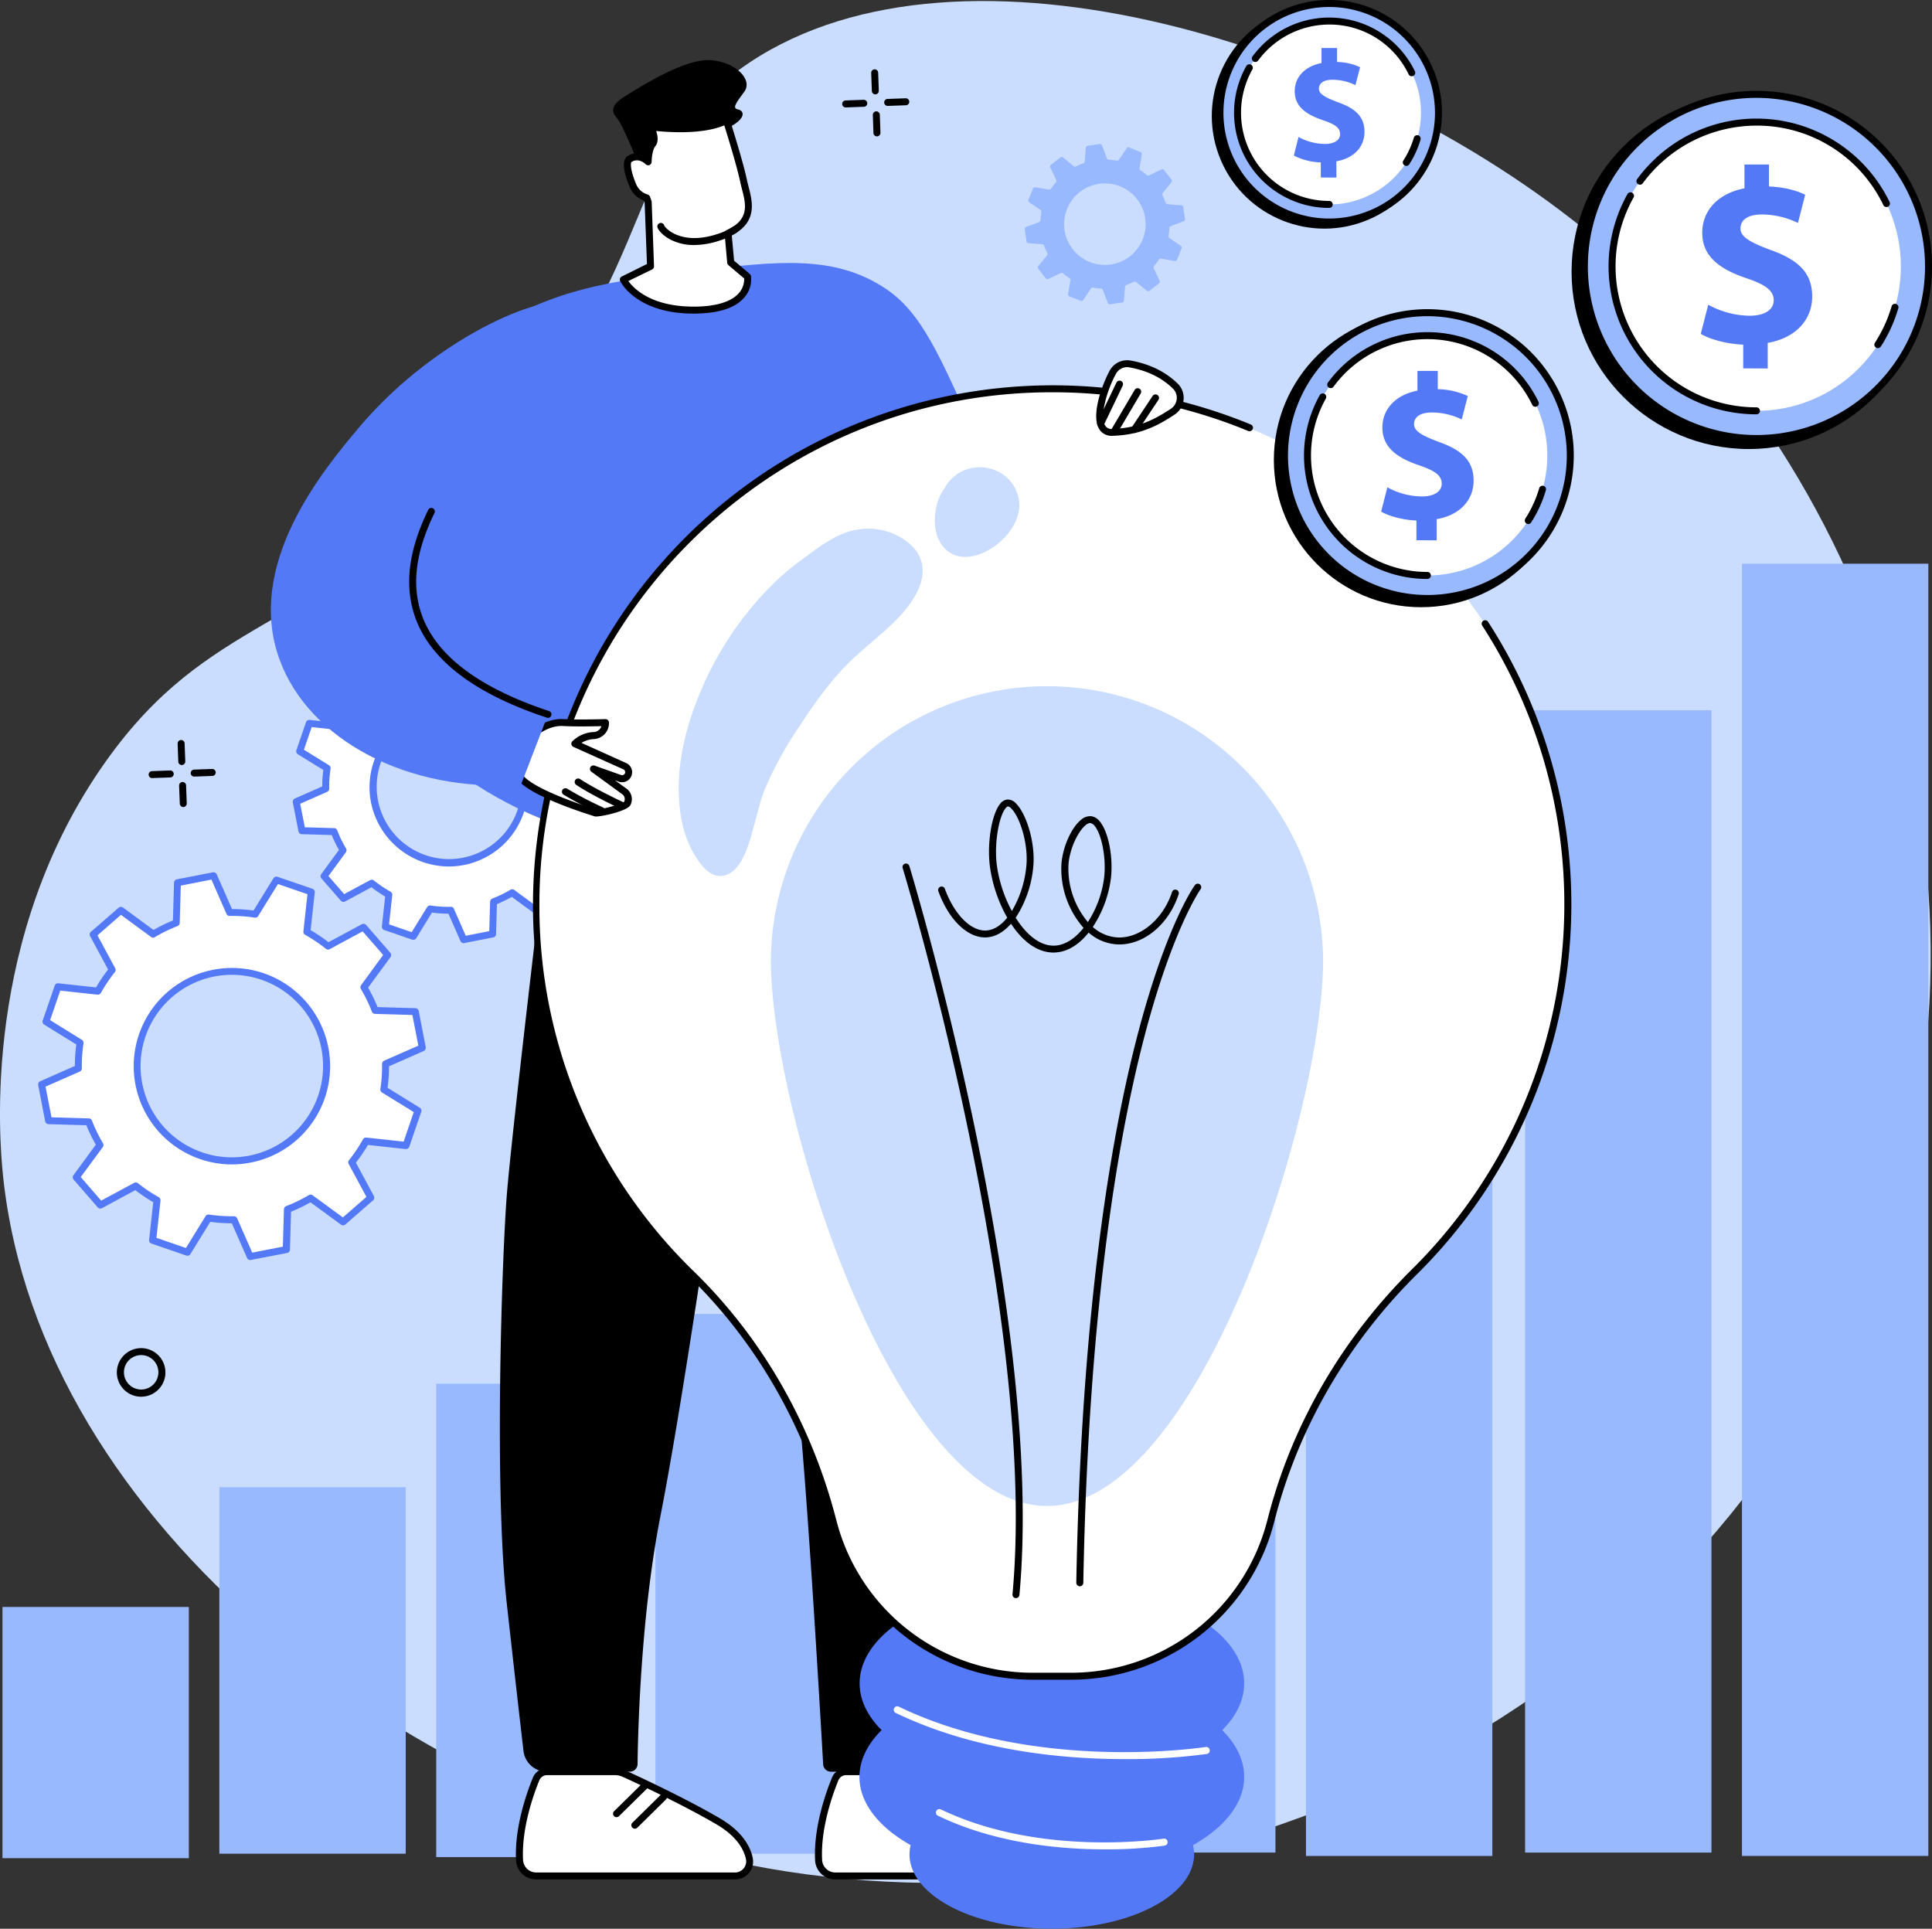
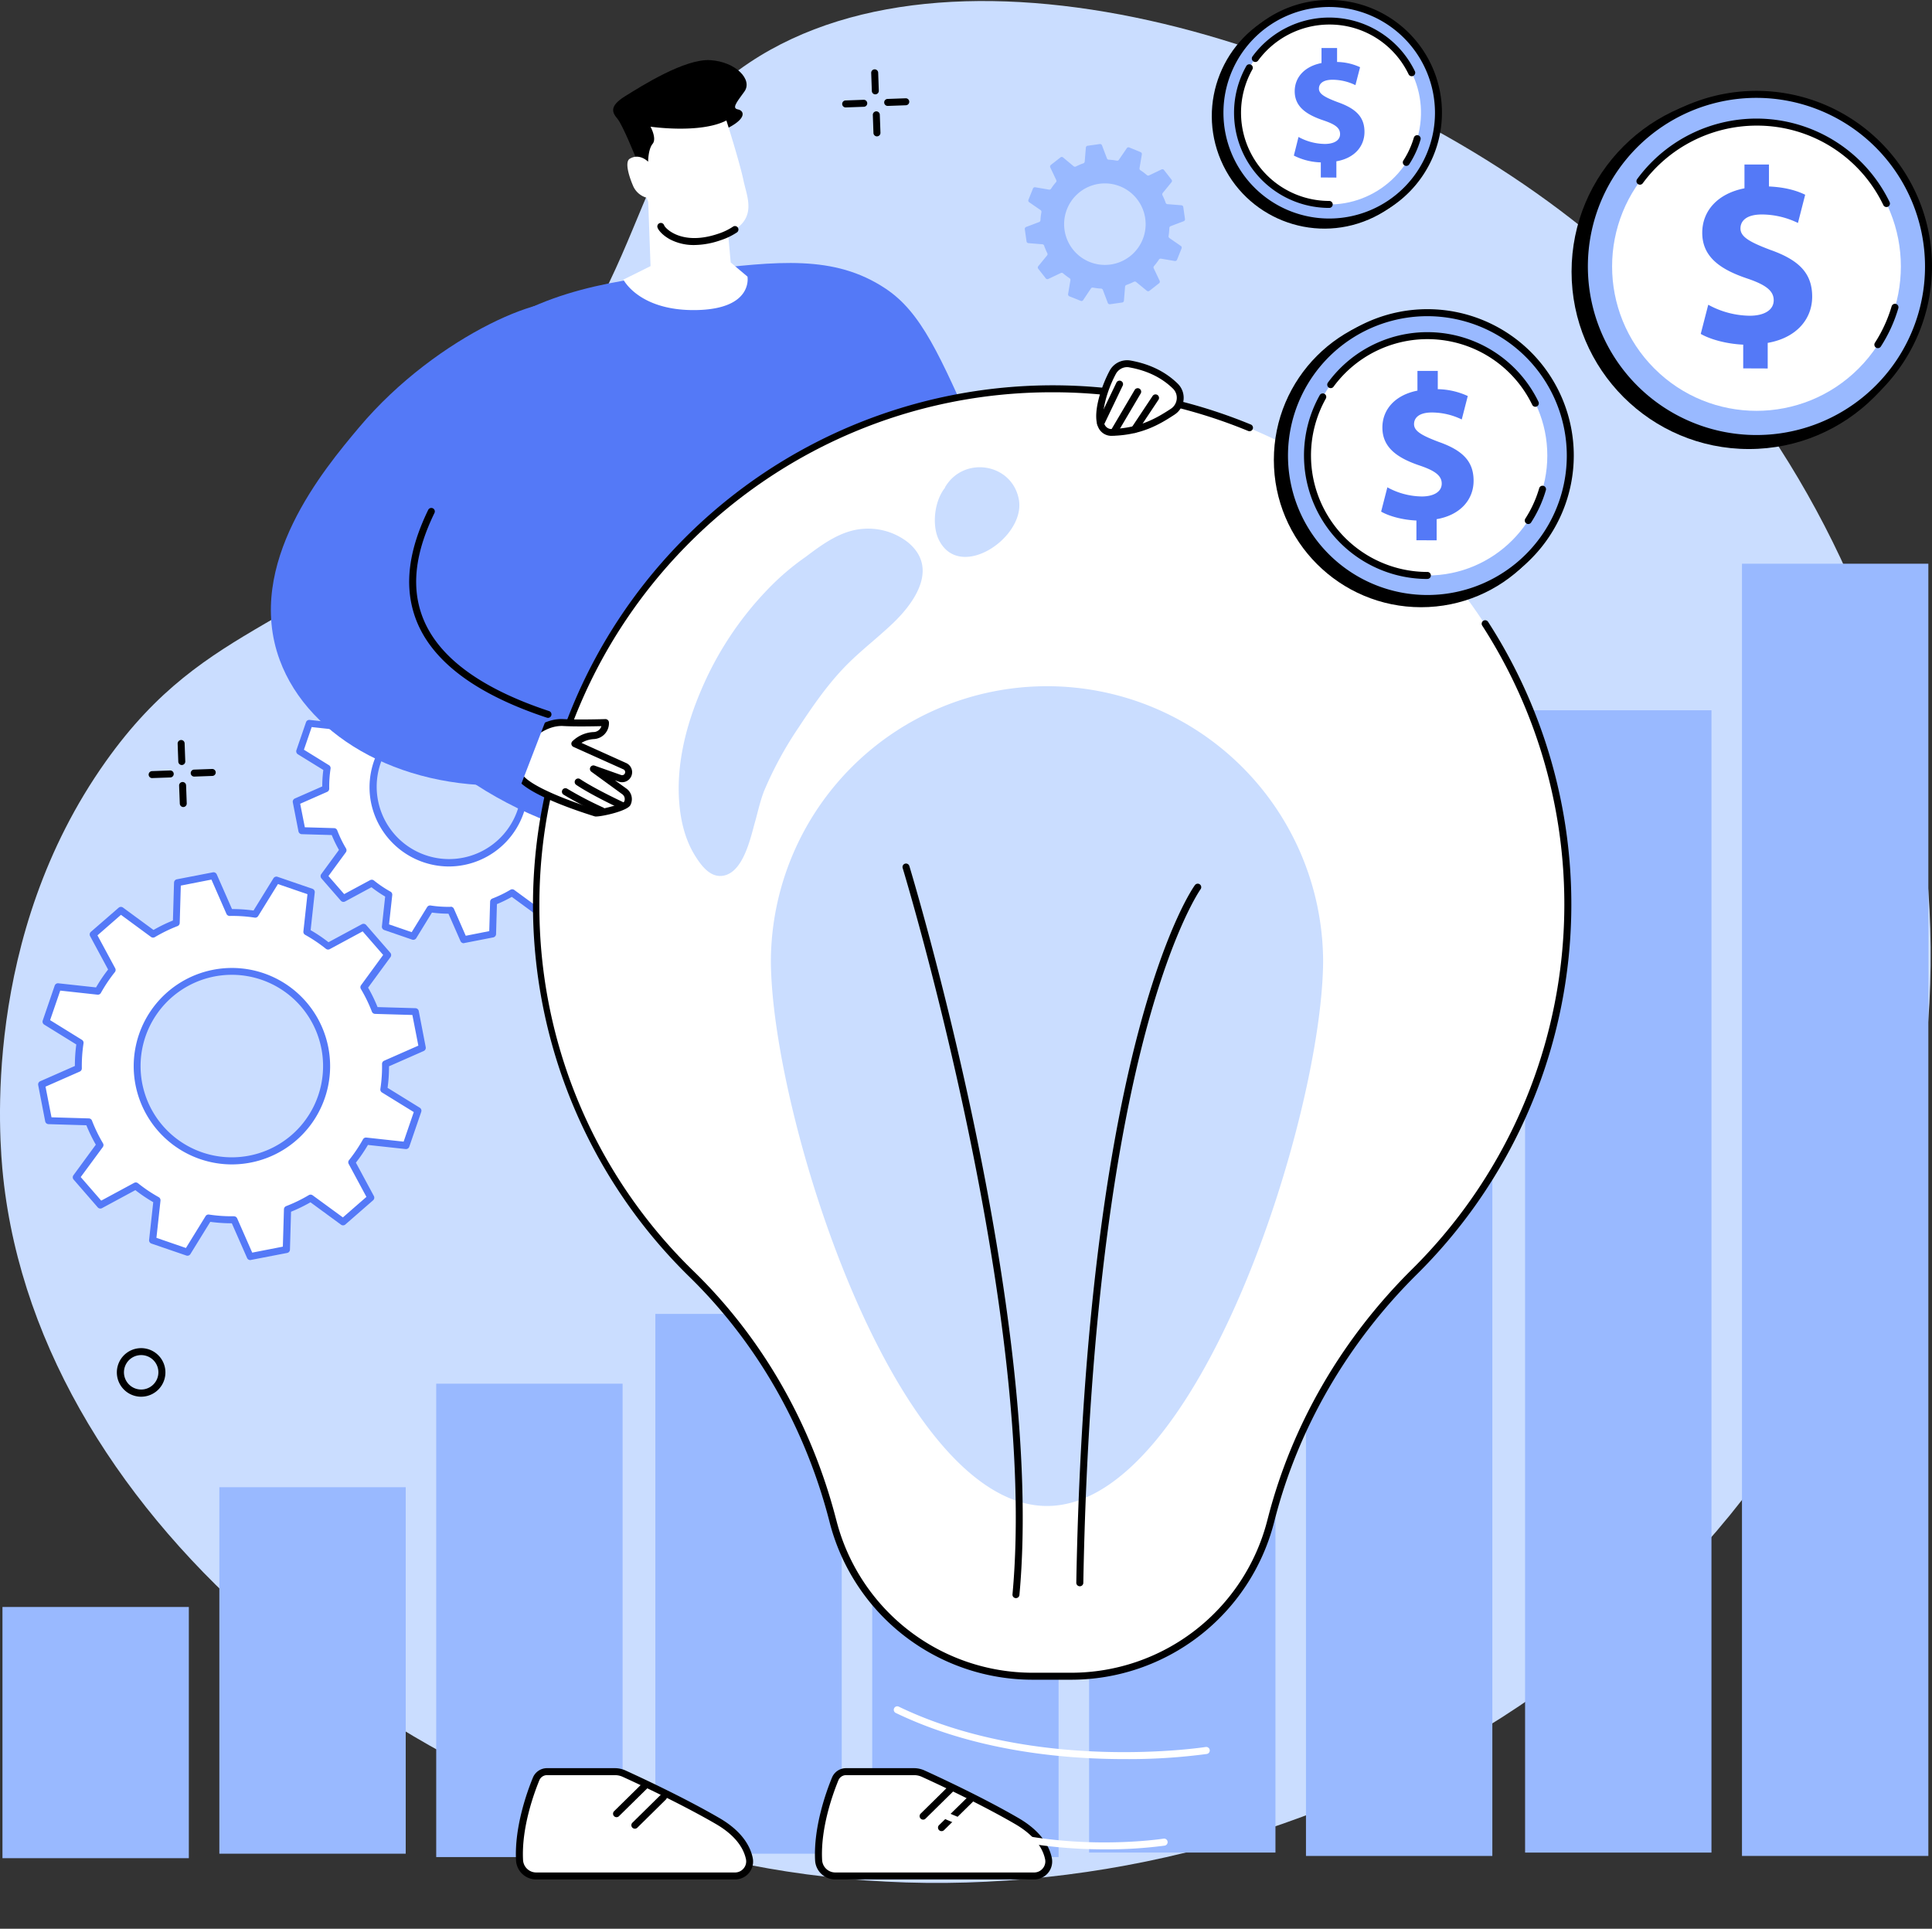
<svg xmlns="http://www.w3.org/2000/svg" viewBox="0 0 830.57 829.12">
  <rect x="0" y="0" width="830.57" height="829.12" fill="#333333" stroke="none" />
  <defs>
    <style>.cls-1{fill:#caddff;}.cls-2{fill:#fff;}.cls-3{fill:#5479f7;}.cls-4{fill:#99b9ff;}</style>
  </defs>
  <g id="Camada_2" data-name="Camada 2">
    <g id="Illustration">
      <g id="Intellectual_capital" data-name="Intellectual capital">
        <path class="cls-1" d="M201,204.78c86.82-85.17,62-138.55,121.37-178,91.41-60.68,262-8.48,362.67,75C808.28,204,871.88,390.64,799.43,559.49c-77.16,179.82-280.18,273.16-461.33,245C176.33,779.4,17.3,655.13,1.37,506.09-.36,489.93-8,402.6,45.49,327.31,89.69,265.08,132.14,272.3,201,204.78Z" />
        <path class="cls-2" d="M181.52,450.39l-3-15.54-17.27-.5a65,65,0,0,0-4.82-9.92l10.2-13.92-10.38-11.94L141,406.78a67,67,0,0,0-9.13-6.16l1.88-17.19-15-5.14L109.74,393a64.65,64.65,0,0,0-11-.74l-7-15.83-15.52,3-.51,17.28a65.84,65.84,0,0,0-9.91,4.83L51.94,391.35,40,401.74,48.21,417a66.12,66.12,0,0,0-6.15,9.14l-17.18-1.88-5.14,15,14.68,9.06a65.86,65.86,0,0,0-.74,11l-15.81,7,3,15.53,17.26.51A65.37,65.37,0,0,0,43,492.17L32.78,506.1,43.17,518l15.21-8.21A65.42,65.42,0,0,0,67.51,516l-1.89,17.19,15,5.14,9.06-14.69a65.81,65.81,0,0,0,11,.74l7,15.82,15.53-3,.5-17.28a64.4,64.4,0,0,0,9.91-4.82l13.92,10.21,11.93-10.4-8.2-15.22a66.92,66.92,0,0,0,6.15-9.13l17.17,1.88,5.14-15L165,468.35a64.77,64.77,0,0,0,.74-11Zm-74,47.9a40.74,40.74,0,1,1,32.17-47.79A40.71,40.71,0,0,1,107.49,498.29Z" />
        <path class="cls-3" d="M107.59,541.68a1.51,1.51,0,0,1-1.37-.89l-6.56-14.92h-.07a68,68,0,0,1-9.19-.62L81.86,539.1a1.49,1.49,0,0,1-1.76.63l-15-5.14a1.5,1.5,0,0,1-1-1.58l1.78-16.21a68.51,68.51,0,0,1-7.69-5.18l-14.34,7.74A1.5,1.5,0,0,1,42,519L31.65,507.08a1.5,1.5,0,0,1-.08-1.87l9.62-13.13a69.3,69.3,0,0,1-4.06-8.35l-16.28-.48A1.5,1.5,0,0,1,19.42,482l-3-15.53a1.49,1.49,0,0,1,.86-1.66l14.91-6.57A67.66,67.66,0,0,1,32.8,449L19,440.46a1.5,1.5,0,0,1-.63-1.76l5.14-15a1.5,1.5,0,0,1,1.58-1l16.2,1.77a68.51,68.51,0,0,1,5.18-7.69l-7.73-14.35a1.5,1.5,0,0,1,.33-1.85L51,390.22a1.5,1.5,0,0,1,1.87-.08l13.12,9.63a66.43,66.43,0,0,1,8.35-4.06l.48-16.3A1.5,1.5,0,0,1,76,378l15.52-3a1.51,1.51,0,0,1,1.66.87l6.56,14.92h.09a67.9,67.9,0,0,1,9.17.62l8.55-13.85a1.5,1.5,0,0,1,1.76-.64l15,5.15a1.49,1.49,0,0,1,1,1.58l-1.77,16.21a66.2,66.2,0,0,1,7.68,5.18l14.35-7.74a1.51,1.51,0,0,1,1.84.33l10.38,11.94a1.49,1.49,0,0,1,.08,1.87l-9.62,13.13a66.56,66.56,0,0,1,4.06,8.36l16.28.47a1.5,1.5,0,0,1,1.43,1.21l3,15.54a1.51,1.51,0,0,1-.87,1.66l-14.91,6.57a66.07,66.07,0,0,1-.62,9.26l13.84,8.55a1.5,1.5,0,0,1,.63,1.77l-5.14,15a1.5,1.5,0,0,1-1.58,1l-16.2-1.77A68.42,68.42,0,0,1,153,499.8l7.73,14.35a1.5,1.5,0,0,1-.34,1.84l-11.93,10.4a1.49,1.49,0,0,1-1.87.07l-13.12-9.62a66.43,66.43,0,0,1-8.35,4.06l-.47,16.3a1.48,1.48,0,0,1-1.21,1.42l-15.53,3Zm-7-18.82a1.5,1.5,0,0,1,1.37.9l6.47,14.72,13.17-2.57.47-16.08a1.52,1.52,0,0,1,1-1.36,63.74,63.74,0,0,0,9.68-4.71,1.5,1.5,0,0,1,1.66.08l13,9.5,10.12-8.82-7.63-14.17a1.47,1.47,0,0,1,.15-1.64,65.49,65.49,0,0,0,6-8.93,1.48,1.48,0,0,1,1.47-.76l16,1.75,4.36-12.71-13.67-8.43a1.5,1.5,0,0,1-.69-1.5,63.87,63.87,0,0,0,.72-10.76,1.5,1.5,0,0,1,.9-1.39l14.71-6.48-2.57-13.18-16.06-.47a1.51,1.51,0,0,1-1.36-1,63.39,63.39,0,0,0-4.71-9.69,1.48,1.48,0,0,1,.08-1.65l9.49-13-8.81-10.13-14.15,7.64a1.52,1.52,0,0,1-1.65-.15,65.16,65.16,0,0,0-8.92-6,1.48,1.48,0,0,1-.76-1.47l1.75-16-12.69-4.36L111,393.77a1.49,1.49,0,0,1-1.51.7,62.54,62.54,0,0,0-10.74-.72,1.51,1.51,0,0,1-1.4-.9L90.9,378.12,77.73,380.7l-.47,16.08a1.48,1.48,0,0,1-1,1.35,65.21,65.21,0,0,0-9.68,4.72,1.5,1.5,0,0,1-1.66-.08L52,393.27,41.9,402.09l7.63,14.16a1.52,1.52,0,0,1-.15,1.65,64.58,64.58,0,0,0-6,8.93,1.49,1.49,0,0,1-1.48.76l-16-1.75-4.36,12.7L35.21,447a1.5,1.5,0,0,1,.7,1.5,63.75,63.75,0,0,0-.73,10.75,1.49,1.49,0,0,1-.89,1.4l-14.72,6.48,2.57,13.18,16.07.47a1.48,1.48,0,0,1,1.35,1,65.28,65.28,0,0,0,4.71,9.69,1.48,1.48,0,0,1-.08,1.65L34.7,506l8.81,10.13,14.16-7.64a1.5,1.5,0,0,1,1.65.15,63.89,63.89,0,0,0,8.92,6,1.54,1.54,0,0,1,.76,1.48l-1.75,16,12.68,4.37,8.44-13.68a1.47,1.47,0,0,1,1.5-.69,64.54,64.54,0,0,0,10.74.72Zm-1-22.3A42.26,42.26,0,0,1,58.26,466.4a42.22,42.22,0,1,1,49.51,33.37A42.75,42.75,0,0,1,99.6,500.56Zm.18-81.51a39.23,39.23,0,1,0,21.82,6.7A39.3,39.3,0,0,0,99.78,419.05Z" />
        <path class="cls-2" d="M258.65,331.92l-2.43-12.46-13.85-.4a52.3,52.3,0,0,0-3.87-8l8.19-11.17-8.34-9.58-12.2,6.58a53.89,53.89,0,0,0-7.32-4.93l1.51-13.79-12-4.13-7.27,11.79a52.72,52.72,0,0,0-8.82-.59l-5.59-12.7L174.21,275l-.41,13.87a52.65,52.65,0,0,0-8,3.87l-11.16-8.19-9.57,8.34,6.58,12.21a52.55,52.55,0,0,0-4.94,7.33L133,310.93l-4.12,12,11.78,7.27A52.77,52.77,0,0,0,140,339l-12.68,5.59,2.43,12.46,13.85.4a52.3,52.3,0,0,0,3.87,8l-8.19,11.17,8.33,9.58,12.21-6.58a53.89,53.89,0,0,0,7.32,4.93l-1.51,13.79,12,4.13,7.27-11.79a52.72,52.72,0,0,0,8.82.59l5.58,12.7,12.46-2.43.4-13.87a51.74,51.74,0,0,0,8-3.87L231.32,392l9.57-8.34-6.58-12.21a51.63,51.63,0,0,0,4.93-7.33L253,365.62l4.12-12-11.78-7.27a52.77,52.77,0,0,0,.59-8.83Zm-59.39,38.44A32.69,32.69,0,1,1,225.07,332,32.66,32.66,0,0,1,199.26,370.36Z" />
        <path class="cls-3" d="M199.34,405.47a1.51,1.51,0,0,1-1.37-.9l-5.18-11.79a55.3,55.3,0,0,1-7.09-.48l-6.75,11a1.52,1.52,0,0,1-1.77.63l-12-4.13a1.49,1.49,0,0,1-1-1.58l1.4-12.81a54.08,54.08,0,0,1-5.88-4l-11.34,6.12a1.5,1.5,0,0,1-1.84-.34l-8.33-9.57a1.5,1.5,0,0,1-.08-1.87l7.61-10.38a54.06,54.06,0,0,1-3.11-6.4l-12.87-.37a1.5,1.5,0,0,1-1.43-1.21l-2.43-12.47a1.52,1.52,0,0,1,.87-1.66l11.79-5.19A53.66,53.66,0,0,1,139,331l-10.94-6.75a1.5,1.5,0,0,1-.63-1.77l4.12-12a1.5,1.5,0,0,1,1.58-1l12.81,1.4a54,54,0,0,1,4-5.88l-6.11-11.35a1.48,1.48,0,0,1,.33-1.84l9.57-8.34a1.51,1.51,0,0,1,1.88-.08L166,291a53.78,53.78,0,0,1,6.38-3.11l.38-12.88a1.5,1.5,0,0,1,1.21-1.43l12.46-2.43A1.52,1.52,0,0,1,188,272l5.18,11.79a55.42,55.42,0,0,1,7.09.48l6.75-11a1.52,1.52,0,0,1,1.76-.63l12,4.13a1.5,1.5,0,0,1,1,1.58l-1.41,12.81a54.2,54.2,0,0,1,5.89,4L237.64,289a1.51,1.51,0,0,1,1.85.34l8.33,9.57a1.5,1.5,0,0,1,.08,1.87l-7.61,10.38a55.66,55.66,0,0,1,3.11,6.4l12.86.37a1.49,1.49,0,0,1,1.43,1.21l2.43,12.47a1.49,1.49,0,0,1-.86,1.66l-11.79,5.19a52,52,0,0,1-.48,7.09l10.95,6.75a1.52,1.52,0,0,1,.63,1.77l-4.13,12a1.51,1.51,0,0,1-1.58,1l-12.8-1.4a55.6,55.6,0,0,1-4,5.89l6.11,11.34a1.51,1.51,0,0,1-.33,1.84l-9.58,8.34a1.49,1.49,0,0,1-1.87.08l-10.37-7.61a54.72,54.72,0,0,1-6.39,3.11l-.37,12.88a1.51,1.51,0,0,1-1.21,1.43l-12.46,2.43A1.36,1.36,0,0,1,199.34,405.47Zm-5.58-15.7a1.5,1.5,0,0,1,1.38.9l5.09,11.6,10.1-2,.37-12.66a1.52,1.52,0,0,1,1-1.36,50.71,50.71,0,0,0,7.73-3.76,1.5,1.5,0,0,1,1.65.08l10.2,7.48,7.76-6.76-6-11.16a1.5,1.5,0,0,1,.15-1.65,50.37,50.37,0,0,0,4.79-7.12,1.51,1.51,0,0,1,1.48-.76L252,364l3.34-9.74-10.76-6.65a1.47,1.47,0,0,1-.69-1.5,50.71,50.71,0,0,0,.57-8.58,1.5,1.5,0,0,1,.9-1.39L257,331l-2-10.11-12.66-.36a1.51,1.51,0,0,1-1.35-1,51.66,51.66,0,0,0-3.76-7.73,1.5,1.5,0,0,1,.08-1.66l7.48-10.2L238,292.24l-11.15,6a1.49,1.49,0,0,1-1.65-.15,51.84,51.84,0,0,0-7.12-4.79,1.5,1.5,0,0,1-.75-1.47l1.38-12.6L209,275.89l-6.64,10.77a1.47,1.47,0,0,1-1.5.69,50.59,50.59,0,0,0-8.57-.57,1.57,1.57,0,0,1-1.4-.9l-5.1-11.59-10.1,2-.37,12.66a1.5,1.5,0,0,1-1,1.36,50.71,50.71,0,0,0-7.73,3.76A1.48,1.48,0,0,1,165,294l-10.2-7.48L147,293.24l6,11.16a1.5,1.5,0,0,1-.14,1.65,51.62,51.62,0,0,0-4.8,7.12,1.49,1.49,0,0,1-1.47.76L134,312.55l-3.34,9.74,10.76,6.65a1.49,1.49,0,0,1,.69,1.5,51.69,51.69,0,0,0-.58,8.58,1.49,1.49,0,0,1-.89,1.39l-11.59,5.11,2,10.11,12.65.37A1.49,1.49,0,0,1,145,357a50.71,50.71,0,0,0,3.76,7.73,1.54,1.54,0,0,1-.08,1.66l-7.48,10.2,6.76,7.77,11.14-6a1.5,1.5,0,0,1,1.66.15,51.74,51.74,0,0,0,7.11,4.79,1.5,1.5,0,0,1,.76,1.48l-1.38,12.59,9.73,3.35,6.64-10.77a1.49,1.49,0,0,1,1.51-.69,50.59,50.59,0,0,0,8.57.57Zm-.83-17.29a34.22,34.22,0,0,1-33.46-27.66,34.05,34.05,0,1,1,33.46,27.66Zm.14-65.4a31.66,31.66,0,0,0-6,.58,31.11,31.11,0,1,0,6-.58Z" />
        <path class="cls-4" d="M508.69,89a.9.9,0,0,0-.81-.76l-6-.48a.89.89,0,0,1-.76-.59,25.47,25.47,0,0,0-1.36-3.22.89.89,0,0,1,.11-1l3.77-4.63a.87.87,0,0,0,0-1.1l-3.23-4.13a.87.87,0,0,0-1.07-.25L494,75.4a.89.89,0,0,1-.95-.13,26.08,26.08,0,0,0-2.79-2.1.86.86,0,0,1-.38-.87l1-5.91a.9.9,0,0,0-.55-1l-4.85-2a.88.88,0,0,0-1.06.31L481,68.7a.87.87,0,0,1-.89.36,26.57,26.57,0,0,0-3.46-.41.88.88,0,0,1-.78-.57l-2.12-5.59a.88.88,0,0,0-1-.56l-5.18.73a.88.88,0,0,0-.76.8l-.49,6a.86.86,0,0,1-.59.75,26.92,26.92,0,0,0-3.21,1.37.89.89,0,0,1-.95-.1L457,67.67a.87.87,0,0,0-1.1,0l-4.13,3.23a.89.89,0,0,0-.25,1.08l2.56,5.41a.87.87,0,0,1-.13.95,27,27,0,0,0-2.1,2.78.85.85,0,0,1-.87.39l-5.91-1a.9.9,0,0,0-1,.55l-1.95,4.86a.86.86,0,0,0,.31,1l4.92,3.4a.9.9,0,0,1,.36.89,26.31,26.31,0,0,0-.42,3.47.88.88,0,0,1-.56.77l-5.6,2.12a.9.9,0,0,0-.56,1l.74,5.19a.87.87,0,0,0,.8.76l6,.49a.87.87,0,0,1,.76.59,26,26,0,0,0,1.36,3.21.89.89,0,0,1-.1,1l-3.78,4.63a.89.89,0,0,0,0,1.11l3.23,4.12a.89.89,0,0,0,1.07.26l5.41-2.57a.89.89,0,0,1,.95.13,27.13,27.13,0,0,0,2.79,2.1.86.86,0,0,1,.38.87l-1,5.92a.9.9,0,0,0,.55,1l4.85,1.95a.88.88,0,0,0,1.06-.31L469,124a.86.86,0,0,1,.88-.36,28.42,28.42,0,0,0,3.46.42.87.87,0,0,1,.78.56l2.12,5.59a.9.9,0,0,0,1,.57l5.19-.74a.88.88,0,0,0,.75-.8l.49-6a.87.87,0,0,1,.59-.75,28.62,28.62,0,0,0,3.21-1.36.87.87,0,0,1,.95.1l4.63,3.78a.89.89,0,0,0,1.1,0l4.13-3.23a.89.89,0,0,0,.25-1.08L496,115.36a.87.87,0,0,1,.13-1,27,27,0,0,0,2.1-2.78.87.87,0,0,1,.87-.39l5.91,1a.9.9,0,0,0,1-.54l1.95-4.86a.87.87,0,0,0-.31-1.06l-4.92-3.4a.9.9,0,0,1-.36-.89A26.37,26.37,0,0,0,502.7,98a.88.88,0,0,1,.56-.78l5.6-2.12a.89.89,0,0,0,.56-1ZM475,113.88a17.52,17.52,0,1,1,17.51-17.51A17.51,17.51,0,0,1,475,113.88Z" />
        <rect class="cls-4" x="655.64" y="305.33" width="80.12" height="491.06" />
        <rect class="cls-4" x="748.88" y="242.33" width="80.12" height="555.5" />
        <rect class="cls-4" x="468.2" y="444.82" width="80.12" height="351.56" />
        <rect class="cls-4" x="561.44" y="386.33" width="80.12" height="411.51" />
        <rect class="cls-4" x="281.74" y="564.82" width="80.12" height="232.05" />
        <rect class="cls-4" x="374.97" y="513.82" width="80.12" height="284.5" />
        <rect class="cls-4" x="94.3" y="639.33" width="80.12" height="157.54" />
        <rect class="cls-4" x="1.06" y="690.81" width="80.12" height="107.99" />
        <rect class="cls-4" x="187.53" y="594.82" width="80.12" height="203.5" />
        <path d="M60.68,600.42a10.44,10.44,0,1,1,2.56-.32h0A10.69,10.69,0,0,1,60.68,600.42Zm2.19-1.78h0Zm-2.18-16.11a7.65,7.65,0,0,0-1.83.23,7.4,7.4,0,1,0,1.83-.23Z" />
        <path d="M381.64,45.53a1.5,1.5,0,0,1-.05-3l7.75-.28a1.5,1.5,0,0,1,.11,3l-7.75.28Z" />
        <path d="M363.58,46.18a1.5,1.5,0,0,1-.05-3l7.75-.28a1.51,1.51,0,0,1,1.55,1.45,1.49,1.49,0,0,1-1.44,1.55l-7.75.28Z" />
        <path d="M376.3,40.56a1.48,1.48,0,0,1-1.49-1.44l-.28-7.76a1.5,1.5,0,1,1,3-.1L377.8,39a1.49,1.49,0,0,1-1.44,1.55Z" />
        <path d="M377,58.62a1.5,1.5,0,0,1-1.5-1.44l-.27-7.76a1.5,1.5,0,1,1,3-.1l.28,7.75A1.5,1.5,0,0,1,377,58.62Z" />
        <path d="M83.49,333.84a1.5,1.5,0,0,1,0-3l7.75-.28A1.52,1.52,0,0,1,92.74,332a1.5,1.5,0,0,1-1.44,1.56l-7.76.28Z" />
        <path d="M65.43,334.49a1.5,1.5,0,0,1-.05-3l7.75-.28a1.5,1.5,0,0,1,.11,3l-7.76.27Z" />
        <path d="M78.15,328.87a1.51,1.51,0,0,1-1.5-1.45l-.28-7.75a1.51,1.51,0,0,1,1.45-1.55,1.47,1.47,0,0,1,1.55,1.44l.28,7.75a1.51,1.51,0,0,1-1.44,1.56Z" />
        <path d="M78.8,346.93a1.51,1.51,0,0,1-1.5-1.45L77,337.73a1.5,1.5,0,0,1,3-.11l.28,7.75a1.51,1.51,0,0,1-1.45,1.56Z" />
        <path class="cls-3" d="M437.72,257.71c9.15-8-3.16-35.92-17.59-68.65C404,152.46,396,134.16,380.61,124c-22-14.59-46.28-11.73-80.8-7.66-35.46,4.18-66.38,7.82-96.18,30.55-8.56,6.53-60.56,47.86-55.31,106.66,5.16,57.74,63.19,96.62,110.75,106.57,48.75,10.2,114.82,3.61,129.85-30,13.95-31.25-21.74-72.43-8.31-83.49C392.86,236.48,426.3,267.67,437.72,257.71Z" />
        <path d="M273.54,68.25s-5.85-14.51-8.05-17.13-3.86-5.35,3.25-9.76,25.71-16.23,36.69-15.5S323.7,34.32,320,39.37s-5.32,7.17-2.74,7.67,3.86,3.63-3.75,7.68S279.17,76.75,273.54,68.25Z" />
        <path class="cls-2" d="M279.67,114.4l-1-27.65L278,85a9,9,0,0,1-5.69-4.77c-1.69-3.82-3.95-10.57-1.56-12,4.25-2.53,7.88,1.29,7.88,1.29s0-5.36,1.92-7.67-.89-7.39-.89-7.39S301,57.6,312.28,51.79c0,0,5.64,17.67,7.34,25.76,1.55,7.4,6.26,16.78-6.62,22.74l1.13,12.54,7.21,6.08s2.62,13.94-22,14.38S268,120.2,268,120.2Z" />
-         <path d="M298.12,134.81c-24.32,0-31.21-13.36-31.5-13.94a1.5,1.5,0,0,1,.68-2l10.83-5.38-1-26.44-.3-.83a10.38,10.38,0,0,1-5.91-5.37c-1.88-4.28-4.51-11.76-.94-13.88a7.38,7.38,0,0,1,7.34-.18,12.26,12.26,0,0,1,2.06-5.86c.89-1.08-.24-4.25-1-5.71A1.5,1.5,0,0,1,279.88,53c.21,0,21,3,31.72-2.54a1.5,1.5,0,0,1,1.26-.06,1.48,1.48,0,0,1,.85.93c.23.73,5.68,17.84,7.37,25.91.21,1,.47,2,.75,3.07,1.66,6.43,3.93,15.19-7.24,20.88l1,10.89,6.73,5.68a1.48,1.48,0,0,1,.51.87,11.69,11.69,0,0,1-2.64,9c-3.72,4.57-10.73,7-20.83,7.16Zm-28-14c2.27,3.15,9.76,11,28,11l1.16,0c9.05-.16,15.47-2.25,18.57-6.06a8.87,8.87,0,0,0,2.06-6.06L313.16,114a1.55,1.55,0,0,1-.53-1l-1.12-12.54a1.51,1.51,0,0,1,.86-1.5c10-4.62,8.32-11.06,6.55-17.87-.28-1.11-.55-2.16-.77-3.2-1.37-6.5-5.36-19.45-6.78-24-9.39,3.93-23.47,3-29.29,2.42.68,2,1.14,4.7-.36,6.53-1.13,1.38-1.57,4.86-1.58,6.73a1.5,1.5,0,0,1-.95,1.38,1.52,1.52,0,0,1-1.64-.36c-.11-.11-2.87-2.9-6-1-.65.38-.49,4.09,2.16,10.09a7.54,7.54,0,0,0,4.68,3.92,1.52,1.52,0,0,1,1.05,1l.63,1.74a1.8,1.8,0,0,1,.09.45l1,27.65a1.48,1.48,0,0,1-.83,1.4Z" />
        <path d="M298.48,105.33A21.89,21.89,0,0,1,288.24,103c-3.12-1.63-5.2-3.92-5.59-5.25a1.5,1.5,0,1,1,2.89-.83c.52,1.29,7.65,8.85,23.24,3.56a26,26,0,0,0,6.27-3,1.5,1.5,0,1,1,1.68,2.48,28.91,28.91,0,0,1-7,3.33A35.11,35.11,0,0,1,298.48,105.33Z" />
-         <path class="cls-2" d="M294.41,461a1.39,1.39,0,0,1-.35,0,1.51,1.51,0,0,1-1.11-1.81l15.2-62.63a1.5,1.5,0,0,1,2.92.71l-15.2,62.62A1.5,1.5,0,0,1,294.41,461Z" />
-         <path d="M237.53,340.24S220,485.94,217.85,514.05s-5.41,126.48,0,175.13c3.5,31.52,5.93,52.6,7.2,63.54a10.06,10.06,0,0,0,10,8.89h35.71a3.32,3.32,0,0,0,3.33-3.28c.16-13.13,1.33-63.12,9.7-105.91,9.73-49.72,20.54-127.56,25.95-158.91,1.8-10.47,3.32-22.1,4.6-33.49l4.05,11.86c4,11.86,19.46,91.9,23.78,123.25,3.93,28.52,10.55,142.91,11.71,163.35a3.34,3.34,0,0,0,3.33,3.13h45.73a3.33,3.33,0,0,0,3.32-3c2.12-21.2,14.65-149.32,12.67-206.74-2.16-62.7-30.27-137.29-35.68-157.83s-12.66-72.63-12.66-72.63S261,323.07,237.53,340.24Z" />
+         <path class="cls-2" d="M294.41,461l15.2-62.63a1.5,1.5,0,0,1,2.92.71l-15.2,62.62A1.5,1.5,0,0,1,294.41,461Z" />
        <path class="cls-2" d="M314.39,461.13h-.17a1.49,1.49,0,0,1-1.32-1.66c.73-6.49,1.44-13.41,2.11-20.57a37.47,37.47,0,0,1,24.15-31.44l7.9-2.92a1.5,1.5,0,0,1,1,2.81l-7.9,2.93A34.41,34.41,0,0,0,318,439.16c-.68,7.19-1.39,14.13-2.12,20.64A1.5,1.5,0,0,1,314.39,461.13Z" />
        <path class="cls-2" d="M392.9,761.6H363.76a5.08,5.08,0,0,0-4.71,3.15c-2.59,6.28-7.85,21-7.14,34.9a7.17,7.17,0,0,0,7.16,6.79h85.5A6.23,6.23,0,0,0,450.7,799c-.94-4.61-4.19-10.68-13.56-16.13-15.18-8.83-34.26-17.67-40.27-20.4A9.55,9.55,0,0,0,392.9,761.6Z" />
        <path d="M444.57,807.94h-85.5a8.66,8.66,0,0,1-8.66-8.22c-.73-14.39,4.83-29.65,7.25-35.54a6.56,6.56,0,0,1,6.1-4.08H392.9a11.21,11.21,0,0,1,4.59,1c5.6,2.55,25.07,11.55,40.4,20.47,10.11,5.88,13.35,12.56,14.29,17.13a7.69,7.69,0,0,1-1.58,6.39A7.78,7.78,0,0,1,444.57,807.94ZM363.76,763.1a3.58,3.58,0,0,0-3.33,2.22c-2.34,5.71-7.73,20.46-7,34.25a5.67,5.67,0,0,0,5.67,5.37h85.5a4.75,4.75,0,0,0,3.7-1.76,4.65,4.65,0,0,0,1-3.89c-1.17-5.69-5.61-10.92-12.86-15.14-15.21-8.85-34.57-17.79-40.13-20.32a8.08,8.08,0,0,0-3.35-.73Z" />
        <path d="M396.85,782.23a1.52,1.52,0,0,1-1.07-.45,1.5,1.5,0,0,1,0-2.12l12.26-12.07a1.5,1.5,0,0,1,2.11,2.14L397.9,781.79A1.49,1.49,0,0,1,396.85,782.23Z" />
        <path d="M404.76,787.17a1.52,1.52,0,0,1-1.07-.45,1.5,1.5,0,0,1,0-2.12L416,772.54a1.5,1.5,0,0,1,2.11,2.14l-12.27,12.06A1.48,1.48,0,0,1,404.76,787.17Z" />
        <path class="cls-2" d="M264.33,761.6H235.19a5.08,5.08,0,0,0-4.71,3.15c-2.59,6.28-7.85,21-7.14,34.9a7.17,7.17,0,0,0,7.16,6.79H316a6.24,6.24,0,0,0,6.14-7.45c-.95-4.61-4.2-10.68-13.57-16.13-15.18-8.83-34.26-17.67-40.27-20.4A9.55,9.55,0,0,0,264.33,761.6Z" />
        <path d="M316,807.94H230.51a8.66,8.66,0,0,1-8.67-8.22c-.73-14.39,4.83-29.65,7.25-35.54a6.56,6.56,0,0,1,6.1-4.08h29.14a11.21,11.21,0,0,1,4.59,1c5.6,2.55,25.08,11.56,40.4,20.47,10.11,5.88,13.35,12.56,14.28,17.13a7.65,7.65,0,0,1-1.57,6.39A7.78,7.78,0,0,1,316,807.94ZM235.19,763.1a3.58,3.58,0,0,0-3.33,2.22c-2.34,5.71-7.72,20.46-7,34.25a5.66,5.66,0,0,0,5.67,5.37H316a4.75,4.75,0,0,0,3.7-1.76,4.65,4.65,0,0,0,1-3.89c-1.17-5.69-5.61-10.92-12.86-15.14-15.2-8.84-34.56-17.79-40.13-20.32a8.08,8.08,0,0,0-3.35-.73Z" />
        <path d="M265,781.17A1.5,1.5,0,0,1,264,778.6l12.26-12.06a1.5,1.5,0,1,1,2.1,2.14l-12.26,12.06A1.48,1.48,0,0,1,265,781.17Z" />
        <path d="M272.92,786.12a1.5,1.5,0,0,1-1.05-2.57l12.26-12.07a1.5,1.5,0,1,1,2.1,2.14L274,785.68A1.49,1.49,0,0,1,272.92,786.12Z" />
-         <path class="cls-3" d="M379,743.75c-6-6-9.44-12.84-9.44-20.09,0-23.89,37-43.25,82.66-43.25s82.65,19.36,82.65,43.25c0,7.25-3.41,14.09-9.44,20.09,6,6,9.44,12.83,9.44,20.08,0,11.34-8.33,21.65-22,29.36a17.3,17.3,0,0,1,.48,3.92c0,17.68-27.39,32-61.17,32S391,814.79,391,797.11a16.76,16.76,0,0,1,.48-3.92c-13.63-7.71-22-18-22-29.36C369.52,756.58,372.94,749.75,379,743.75Z" />
        <path class="cls-2" d="M230.38,388.93c0-122.5,99.3-221.8,221.8-221.8a221.78,221.78,0,0,1,156,379.43c-29.53,29.24-51.06,65.57-61.52,105.79l-.51,1.94a88.57,88.57,0,0,1-85.72,66.29H443.91a88.58,88.58,0,0,1-85.73-66.29l-.3-1.17c-10.38-39.94-31.05-76.62-60.58-105.44A221.05,221.05,0,0,1,230.38,388.93Z" />
        <path class="cls-1" d="M331.4,412.61c0,65.56,53.15,234.78,118.71,234.78s118.7-169.22,118.7-234.78a118.71,118.71,0,0,0-237.41,0Z" />
        <path d="M436.76,687h-.14a1.49,1.49,0,0,1-1.35-1.63c11.09-119.91-46.63-310.3-47.21-312.21a1.5,1.5,0,0,1,2.87-.88c.58,1.92,58.47,192.87,47.32,313.37A1.49,1.49,0,0,1,436.76,687Z" />
        <path d="M464.17,681.91h0a1.51,1.51,0,0,1-1.47-1.53c2.22-121.54,15.91-196.51,27-238,12.07-45.13,23.49-61.22,24-61.88a1.5,1.5,0,1,1,2.43,1.76c-.11.16-11.67,16.5-23.6,61.26-11,41.3-24.6,115.93-26.81,236.9A1.5,1.5,0,0,1,464.17,681.91Z" />
-         <path d="M452.88,409.48c-7.26,0-13.53-5.23-18.25-12.39-3.17,3.63-7,5.94-11.32,5.89-7.73-.11-15.54-7.88-19.88-19.78a1.5,1.5,0,1,1,2.82-1c3.85,10.56,10.72,17.72,17.1,17.81h.14c3.6,0,6.83-2.18,9.52-5.53a61.61,61.61,0,0,1-7.53-22.64c-1.12-9.94.94-22,4.5-26.31a4.48,4.48,0,0,1,3.07-1.83,4.79,4.79,0,0,1,3.68,1.63c4,3.9,8.06,15.15,7.59,25.68a47.88,47.88,0,0,1-7.68,23.5c4.46,7.1,10.36,12.29,16.8,12,4.58-.21,8.88-3.22,12.4-7.65l-.39-.42a38.37,38.37,0,0,1-9.13-27.22c.62-7.27,4.21-15.33,8.35-18.73a6,6,0,0,1,4.42-1.63,5.84,5.84,0,0,1,3.83,2.41c3.64,4.55,5.69,15.19,4.67,24.22a49.57,49.57,0,0,1-7.79,21A17.33,17.33,0,0,0,480.87,403h.33c9.46,0,18.94-8.16,22.65-19.53a1.5,1.5,0,0,1,2.86.93c-4.17,12.77-14.61,21.6-25.5,21.6h-.4A20.21,20.21,0,0,1,468,400.9c-3.88,4.87-8.79,8.3-14.44,8.56C453.34,409.48,453.11,409.48,452.88,409.48Zm15.74-55.68a3.58,3.58,0,0,0-2,1c-3,2.49-6.66,9.57-7.27,16.67a35.7,35.7,0,0,0,8.33,24.91,45.57,45.57,0,0,0,7-19.22c.91-8.06-.94-18.14-4-22a3.2,3.2,0,0,0-1.82-1.31Zm-35.3-7.14h0c-.1,0-.44.08-1,.75-2.72,3.3-4.94,14.29-3.84,24.06A58.22,58.22,0,0,0,435,391.64a46.48,46.48,0,0,0,6.34-20.79c.42-9.58-3.18-20-6.68-23.39A2.42,2.42,0,0,0,433.32,346.66Z" />
        <path class="cls-1" d="M390.34,233.15a27.73,27.73,0,0,0-19.52-5.79c-9,.71-16.71,6.19-23.72,11.47l-.54.42A108.38,108.38,0,0,0,330,253.4a142.44,142.44,0,0,0-28.39,42.84c-6.57,15.23-10.9,32-9.61,48.67.61,7.95,2.51,16,6.75,22.84,2.38,3.85,6.11,9.13,11.29,8.8,9.34-.58,12.56-16.19,14.51-23.09,1.29-4.54,2.26-9.23,4-13.6a157.75,157.75,0,0,1,14.72-27.05c5.79-8.8,12-17.81,19.27-25.47,6.74-7.13,14.67-13,21.7-19.78C393.71,258.38,403.35,243.91,390.34,233.15Z" />
        <path class="cls-1" d="M438,214.68c-2.95-15.56-23.46-18.8-31.56-5.5a1.67,1.67,0,0,0-.22.55c-4.62,5.8-5.59,16.14-2.69,22.15C412.41,250.35,441.06,231,438,214.68Z" />
        <path d="M460.45,722.08H443.91a90.09,90.09,0,0,1-87.18-67.41l-.3-1.18c-10.49-40.34-31.3-76.56-60.18-104.73a223.46,223.46,0,0,1,241.4-366.3,1.5,1.5,0,1,1-1.14,2.77,220,220,0,0,0-84.33-16.6c-121.48,0-220.3,98.83-220.3,220.3a218.6,218.6,0,0,0,66.46,157.68c29.28,28.56,50.36,65.26,61,106.13l.31,1.17a87.09,87.09,0,0,0,84.27,65.17h16.54a87.09,87.09,0,0,0,84.27-65.17l.51-1.94c10.35-39.81,31.76-76.63,61.92-106.47a220.79,220.79,0,0,0,30-276.64,1.5,1.5,0,0,1,2.51-1.63,223.77,223.77,0,0,1-30.37,280.4c-29.78,29.47-50.91,65.81-61.13,105.1l-.5,1.94A90.09,90.09,0,0,1,460.45,722.08Z" />
        <path class="cls-2" d="M483.31,756.2c-26.75,0-64.46-3.59-98.16-19.81a1.5,1.5,0,1,1,1.3-2.7C445.69,762.21,517.6,751.1,518.32,751a1.5,1.5,0,1,1,.47,3A252.73,252.73,0,0,1,483.31,756.2Z" />
        <path class="cls-2" d="M474.83,795c-19.5,0-47-2.61-71.57-14.44a1.5,1.5,0,1,1,1.3-2.7c43,20.68,95.12,12.63,95.65,12.54a1.5,1.5,0,1,1,.47,3A186.22,186.22,0,0,1,474.83,795Z" />
        <path class="cls-2" d="M230.52,314.5s5.25-4.24,11.64-3.87,18.13,0,18.13,0,.07,5.24-5.14,5.59a12.5,12.5,0,0,0-8,3.48l21.44,9.64a2.81,2.81,0,0,1-2.09,5.21l-11.31-4,13.26,9.66a4.06,4.06,0,0,1,1.22,5.16c-.95,1.84-12.54,4.43-13.51,4.13-6.21-1.93-28.57-9.25-32.87-15.86C218.25,326,230.52,314.5,230.52,314.5Z" />
        <path d="M256.19,351a1.67,1.67,0,0,1-.52-.06c-8.65-2.69-29.25-9.68-33.67-16.47-5.63-8.64,7-20.56,7.5-21.06a.27.27,0,0,1,.08-.07c.23-.19,5.78-4.62,12.66-4.21,6.25.36,17.88,0,18,0a1.48,1.48,0,0,1,1.08.41,1.53,1.53,0,0,1,.47,1.07,6.84,6.84,0,0,1-6.54,7.11,11.54,11.54,0,0,0-5.27,1.63L269.16,328a4.31,4.31,0,0,1-3.2,8l-1.62-.57,5,3.6a5.55,5.55,0,0,1,1.66,7.08C269.64,348.64,259,351,256.19,351Zm.37-2.92h0ZM231.5,315.64c-3.18,3-10.51,11.79-7,17.19,3.17,4.87,18.54,11,31.92,15.21,1.74,0,10.61-2.17,11.91-3.42a2.57,2.57,0,0,0-.81-3.19l-13.27-9.66a1.5,1.5,0,0,1,1.39-2.63l11.31,4a1.31,1.31,0,0,0,1-2.43l-21.44-9.64a1.52,1.52,0,0,1-.85-1.06,1.46,1.46,0,0,1,.36-1.31,14,14,0,0,1,9.05-4,3.59,3.59,0,0,0,3.48-2.54c-3.55.08-11.51.23-16.46-.06C236.57,311.8,232,315.29,231.5,315.64ZM256.35,348Z" />
        <path d="M266.88,347.55a1.61,1.61,0,0,1-.64-.14c-.48-.23-11.92-5.58-18.51-10a1.5,1.5,0,1,1,1.66-2.5c6.4,4.26,18,9.68,18.12,9.74a1.5,1.5,0,0,1-.63,2.86Z" />
        <path d="M258.69,350a1.5,1.5,0,0,1-.62-.13,155.19,155.19,0,0,1-15.81-8.27,1.5,1.5,0,1,1,1.63-2.52,153.31,153.31,0,0,0,15.42,8.05,1.5,1.5,0,0,1-.62,2.87Z" />
        <path class="cls-3" d="M246.32,131.81c10.28,12.79-83.59,78.64-66.86,131.64,7.16,22.69,32.32,35.77,56.15,43.65L224,337.27c-48.75,3.65-91.19-19.32-103.78-53.63-15.13-41.25,19.11-82,34.09-99.85C188.41,143.23,239.37,123.16,246.32,131.81Z" />
        <path d="M235.61,308.6a1.58,1.58,0,0,1-.47-.07C203.26,298,184,283,178,263.9c-4.14-13.13-2.15-27.75,6.08-44.7a1.5,1.5,0,1,1,2.7,1.31c-7.88,16.23-9.82,30.12-5.91,42.48,5.71,18.1,24.28,32.46,55.19,42.69a1.5,1.5,0,0,1-.47,2.92Z" />
        <path class="cls-2" d="M485.84,156.43c7.82,1.41,14.34,4.53,19.43,9.53a7.11,7.11,0,0,1-1.14,11c-6.82,4.5-14.06,8.5-25.74,8.9-9.85.33-4.79-16.9,0-25.78A7.09,7.09,0,0,1,485.84,156.43Z" />
        <path d="M478.12,187.35a6.14,6.14,0,0,1-5.56-2.87c-3.52-5.64.87-18.4,4.47-25.11A8.54,8.54,0,0,1,486.1,155c8.21,1.48,15,4.82,20.22,9.94a8.47,8.47,0,0,1,2.5,6.9A8.62,8.62,0,0,1,505,178.2c-6.67,4.4-14.21,8.73-26.51,9.14Zm6.46-29.53a5.57,5.57,0,0,0-4.91,3c-4.09,7.65-6.9,18.36-4.57,22.12a3.22,3.22,0,0,0,3.24,1.45c11.52-.39,18.65-4.49,25-8.65a5.66,5.66,0,0,0,2.54-4.2,5.5,5.5,0,0,0-1.62-4.47c-4.78-4.69-11.05-7.76-18.65-9.12A5.52,5.52,0,0,0,484.58,157.82Z" />
        <path d="M487.73,186.11a1.49,1.49,0,0,1-1.24-2.33l9-13.53a1.5,1.5,0,1,1,2.49,1.67l-9,13.52A1.48,1.48,0,0,1,487.73,186.11Z" />
        <path d="M478.93,187.12a1.51,1.51,0,0,1-1.29-2.27l10.16-17.23a1.5,1.5,0,0,1,2.59,1.52l-10.17,17.24A1.5,1.5,0,0,1,478.93,187.12Z" />
        <path d="M473.15,183.61a1.48,1.48,0,0,1-.64-.14,1.51,1.51,0,0,1-.71-2l8.12-16.92a1.5,1.5,0,1,1,2.7,1.3l-8.11,16.92A1.51,1.51,0,0,1,473.15,183.61Z" />
        <circle cx="751.85" cy="116.8" r="76.23" />
        <circle class="cls-4" cx="755.11" cy="114.54" r="73.97" transform="translate(567.77 854.95) rotate(-84.43)" />
        <path d="M755.11,190a75.47,75.47,0,1,1,75.46-75.46A75.55,75.55,0,0,1,755.11,190Zm0-147.93a72.47,72.47,0,1,0,72.46,72.47A72.55,72.55,0,0,0,755.11,42.07Z" />
        <circle class="cls-2" cx="755.11" cy="114.54" r="62.07" transform="translate(140.18 567.49) rotate(-45)" />
        <path d="M807.29,149.66a1.5,1.5,0,0,1-1.26-2.31,60.42,60.42,0,0,0,7.19-15.69,1.51,1.51,0,0,1,1.87-1,1.49,1.49,0,0,1,1,1.86A63,63,0,0,1,808.55,149,1.49,1.49,0,0,1,807.29,149.66Z" />
        <path d="M811,89a1.5,1.5,0,0,1-1.35-.84A60.18,60.18,0,0,0,755.11,54a60.84,60.84,0,0,0-48.89,24.79A1.5,1.5,0,0,1,703.81,77a63.59,63.59,0,0,1,108.52,9.82A1.5,1.5,0,0,1,811,89Z" />
-         <path d="M755.11,178.11a63.58,63.58,0,0,1-55.48-94.64,1.5,1.5,0,1,1,2.62,1.46,60.59,60.59,0,0,0,52.86,90.18,1.5,1.5,0,0,1,0,3Z" />
        <path class="cls-3" d="M749.41,158.36v-10.2c-7.19-.32-14.18-2.26-18.26-4.62L734.38,131a37.9,37.9,0,0,0,17.83,4.73c6.12,0,10.31-2.37,10.31-6.66,0-4.08-3.44-6.66-11.39-9.35-11.49-3.86-19.33-9.23-19.33-19.65,0-9.46,6.66-16.87,18.15-19.12V70.71h10.53v9.45c7.19.33,12,1.83,15.57,3.55l-3.11,12.14a35.71,35.71,0,0,0-15.47-3.65c-7,0-9.24,3-9.24,6,0,3.55,3.76,5.8,12.89,9.24,12.78,4.51,17.94,10.42,17.94,20.08s-6.77,17.73-19.12,19.88v11Z" />
        <circle cx="610.94" cy="197.72" r="63.31" />
        <circle class="cls-4" cx="613.64" cy="195.84" r="61.43" transform="translate(408.9 806.57) rotate(-89.17)" />
        <path d="M613.64,258.77a62.93,62.93,0,1,1,62.93-62.93A63,63,0,0,1,613.64,258.77Zm0-122.85a59.93,59.93,0,1,0,59.93,59.92A60,60,0,0,0,613.64,135.92Z" />
        <circle class="cls-2" cx="613.64" cy="195.84" r="51.55" />
        <path d="M657,225.27a1.51,1.51,0,0,1-1.26-2.32A49.84,49.84,0,0,0,661.67,210a1.5,1.5,0,1,1,2.87.84,52.3,52.3,0,0,1-6.3,13.74A1.48,1.48,0,0,1,657,225.27Z" />
        <path d="M660.05,174.86a1.49,1.49,0,0,1-1.35-.85,50.06,50.06,0,0,0-85.44-7.73,1.5,1.5,0,0,1-2.42-1.77,53.05,53.05,0,0,1,90.55,8.19,1.5,1.5,0,0,1-1.34,2.16Z" />
        <path d="M613.64,248.89a53.08,53.08,0,0,1-46.29-79,1.5,1.5,0,0,1,2.62,1.47,50.07,50.07,0,0,0,43.67,74.51,1.5,1.5,0,0,1,0,3Z" />
        <path class="cls-3" d="M608.92,232.24v-8.48c-6-.26-11.78-1.87-15.17-3.83l2.68-10.44a31.5,31.5,0,0,0,14.81,3.93c5.08,0,8.56-2,8.56-5.53,0-3.39-2.85-5.53-9.46-7.76-9.54-3.22-16.05-7.68-16.05-16.33,0-7.85,5.53-14,15.07-15.88v-8.47h8.74v7.85A32.12,32.12,0,0,1,631,170.24l-2.59,10.08a29.59,29.59,0,0,0-12.84-3c-5.8,0-7.67,2.5-7.67,5,0,2.95,3.12,4.82,10.7,7.68,10.62,3.74,14.9,8.65,14.9,16.68s-5.62,14.72-15.88,16.5v9.1Z" />
        <circle cx="569.37" cy="49.9" r="48.4" transform="translate(26.44 228.5) rotate(-23.22)" />
        <circle class="cls-4" cx="571.44" cy="48.47" r="46.96" />
        <path d="M571.44,96.93A48.47,48.47,0,1,1,619.9,48.46,48.52,48.52,0,0,1,571.44,96.93Zm0-93.93A45.47,45.47,0,1,0,616.9,48.46,45.52,45.52,0,0,0,571.44,3Z" />
        <circle class="cls-2" cx="571.44" cy="48.47" r="39.41" transform="translate(395.12 594.18) rotate(-76.94)" />
        <path d="M604.57,71.32A1.51,1.51,0,0,1,603.31,69a37.58,37.58,0,0,0,4.5-9.81,1.5,1.5,0,1,1,2.88.84,40.39,40.39,0,0,1-4.86,10.6A1.5,1.5,0,0,1,604.57,71.32Z" />
        <path d="M606.91,32.77a1.51,1.51,0,0,1-1.35-.84,37.65,37.65,0,0,0-34.12-21.38,38.08,38.08,0,0,0-30.6,15.52,1.5,1.5,0,0,1-2.42-1.77,40.92,40.92,0,0,1,69.84,6.32,1.5,1.5,0,0,1-.69,2A1.41,1.41,0,0,1,606.91,32.77Z" />
        <path d="M571.44,89.38a40.91,40.91,0,0,1-35.7-60.91,1.5,1.5,0,1,1,2.61,1.47,37.92,37.92,0,0,0,33.09,56.44,1.5,1.5,0,0,1,0,3Z" />
        <path class="cls-3" d="M567.82,76.29V69.81a27.35,27.35,0,0,1-11.59-2.93l2-8a24.1,24.1,0,0,0,11.33,3c3.88,0,6.54-1.5,6.54-4.23s-2.18-4.23-7.23-5.93c-7.29-2.46-12.27-5.87-12.27-12.48,0-6,4.23-10.71,11.52-12.14V20.64h6.69v6a24.5,24.5,0,0,1,9.89,2.25l-2,7.71a22.6,22.6,0,0,0-9.82-2.32c-4.44,0-5.87,1.91-5.87,3.82,0,2.25,2.39,3.68,8.19,5.86,8.11,2.87,11.39,6.62,11.39,12.76S582.35,68,574.51,69.34v7Z" />
      </g>
    </g>
  </g>
</svg>